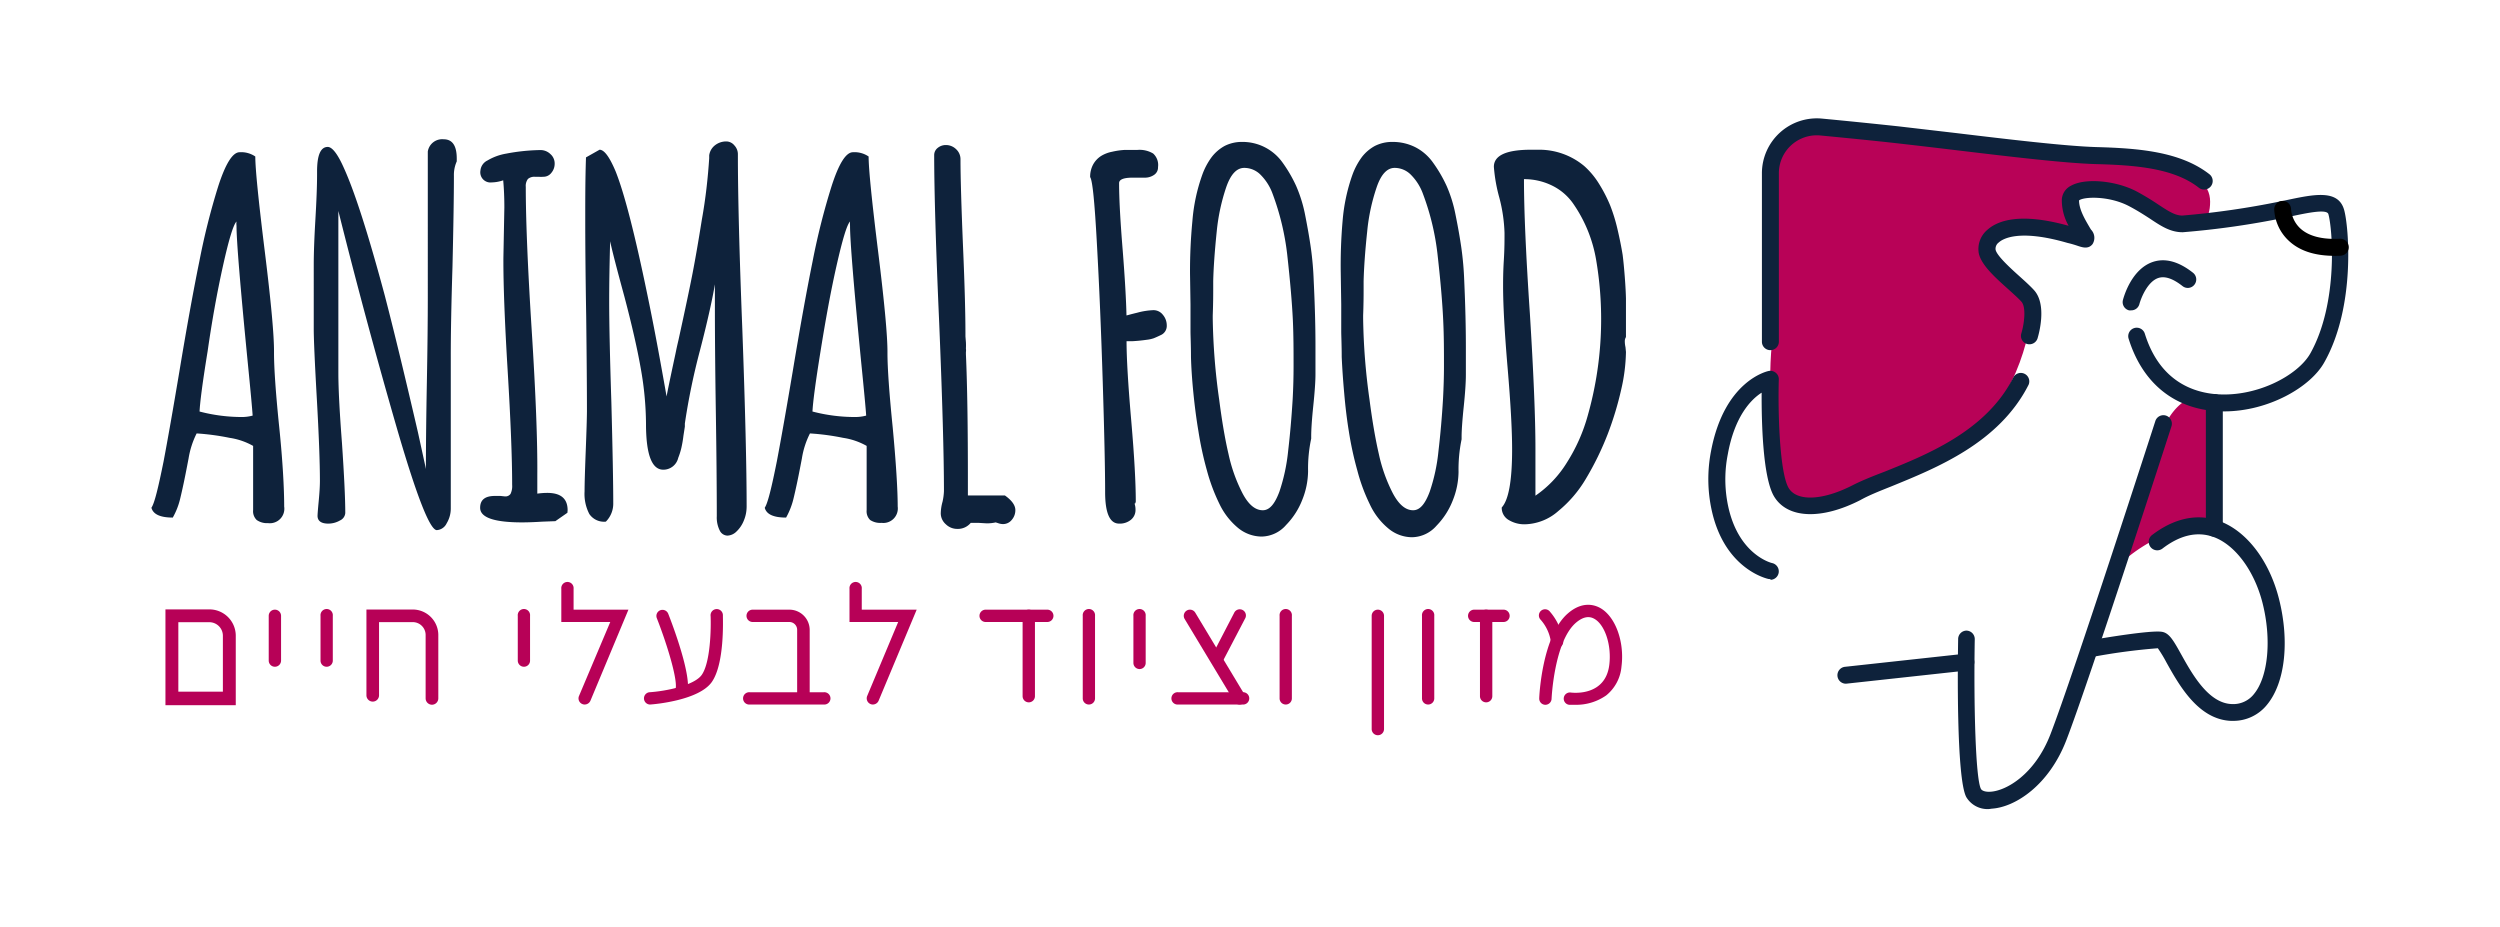
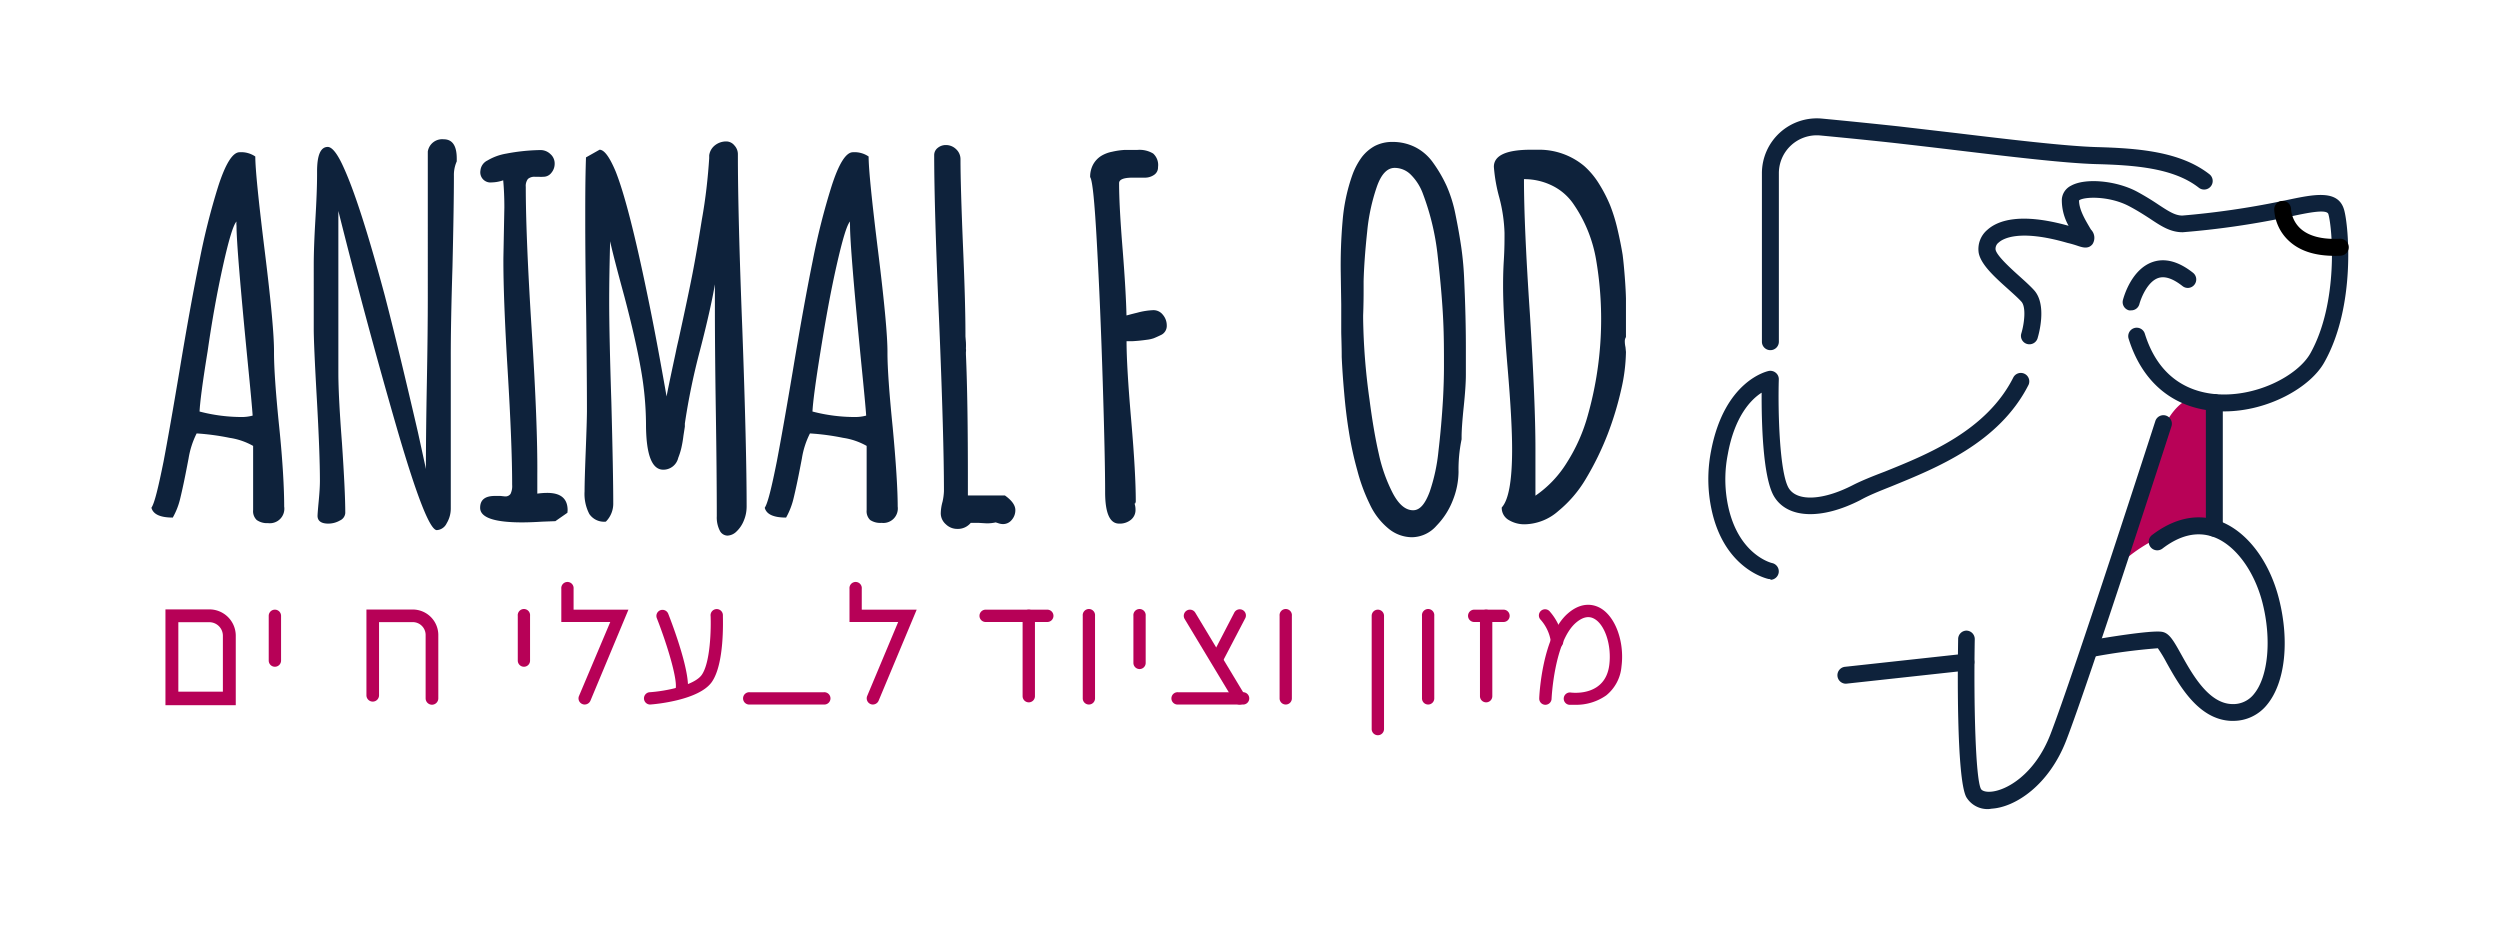
<svg xmlns="http://www.w3.org/2000/svg" id="Layer_1" data-name="Layer 1" viewBox="0 0 368.69 136.76">
  <defs>
    <style>.cls-1{fill:#b80257;}.cls-2{fill:#0e223b;}.cls-3{fill:#b70157;}</style>
  </defs>
  <path class="cls-1" d="M312.22,83.58a23.1,23.1,0,0,1,7.6-4.92c4.82-2,6.73-1.49,6.73-1.49s.09-16.47-.61-17.88-4.88-1.7-7.47,5.18S312.22,83.58,312.22,83.58Z" />
-   <path class="cls-1" d="M261.44,49.78s-.68-18.79-.25-23.45,2-7.77,8-7.54S289,21,293.86,21.52s10.56.77,16.42,1.45,15.66,1.26,15.66,6.77-5.07,3.46-7,2.2-7.59-5.61-11.72-3.88c-1.61.82-2.19,2.33-.6,5.25s-3.09.59-5.25.37-7.38-.51-8.15,2.1,4.69,5.93,5.94,8.2-1,12.69-7.26,19.5c-3.28,3.37-7.29,4.43-13,6.9s-13.08,5.83-15.51,3S260.64,54.51,261.44,49.78Z" />
  <path class="cls-2" d="M37.86,76.69a1.79,1.79,0,0,1-.53-1.46V65.76a10,10,0,0,0-3.48-1.19A35,35,0,0,0,29,63.92a12.71,12.71,0,0,0-1.19,3.69l-.21,1.09c-.37,1.94-.71,3.52-1,4.72a10.65,10.65,0,0,1-1.12,2.91c-1.84,0-2.89-.48-3.15-1.45.45-.64,1-2.91,1.79-6.81q.95-5,2.34-13.31,1.6-9.65,2.94-16.22a102.13,102.13,0,0,1,2.79-11.09q1.62-5,3.15-5a3.69,3.69,0,0,1,2.31.63q0,2.7,1.4,14T40.41,52c0,2.27.25,5.94.77,11s.73,9.1.73,11.7a2.14,2.14,0,0,1-2.38,2.45A2.64,2.64,0,0,1,37.86,76.69Zm-.6-15.4q-.1-1.56-.73-7.91-1.65-16.82-1.65-20.07a2.54,2.54,0,0,1,0-.64q-.7.7-2,6.56T30.62,51.8c-.73,4.48-1.12,7.45-1.19,8.89a24.64,24.64,0,0,0,6.36.81A6.17,6.17,0,0,0,37.26,61.29Z" />
  <path class="cls-2" d="M62.74,68.81l.07.36q0-5.15.14-12.67t.14-12.66V22.35a2.15,2.15,0,0,1,2.34-1.81c1.28,0,1.93.94,1.93,2.83v.43a4.93,4.93,0,0,0-.42,2.13q0,4.39-.21,13.41-.26,8.4-.25,13.44V75a4.21,4.21,0,0,1-.61,2.18,1.73,1.73,0,0,1-1.45,1q-1.52,0-5.88-15Q54,47.49,49.9,31.11V54.94q0,3.48.53,10.36c.32,4.75.49,8.2.49,10.36a1.31,1.31,0,0,1-.79,1.1,3.42,3.42,0,0,1-1.73.46c-1,0-1.57-.38-1.57-1.14,0-.19.05-.91.17-2.16s.18-2.27.18-3q0-4.05-.46-12.2t-.45-10.33V39.09q0-2.56.24-6.67c.16-2.74.25-5,.25-6.67v-.46c0-2.41.52-3.62,1.57-3.62.65,0,1.46,1,2.41,3.16q2.38,5.25,6,18.73,2,7.69,4.9,20.21Z" />
  <path class="cls-2" d="M83.68,75.62,81.9,76.86,80,76.93c-1.14.07-2.13.11-3,.11q-6.2,0-6.19-2.16c0-1.16.72-1.74,2.17-1.74q.48,0,.84,0l.66.07a.91.91,0,0,0,.81-.37,2.63,2.63,0,0,0,.24-1.33q0-5.88-.66-16.81T74.24,38l.07-3.72.07-3.69c0-1.44-.06-2.79-.17-4a5.37,5.37,0,0,1-1.68.31,1.5,1.5,0,0,1-1.68-1.73,1.84,1.84,0,0,1,1.05-1.51,8,8,0,0,1,2.73-1,28.94,28.94,0,0,1,5.07-.53,2.1,2.1,0,0,1,1.47.59,1.83,1.83,0,0,1,.63,1.4,2.07,2.07,0,0,1-.48,1.36,1.47,1.47,0,0,1-1.2.59,4.55,4.55,0,0,1-.7,0h-.56a1.45,1.45,0,0,0-1,.32,1.69,1.69,0,0,0-.32,1.17q0,7.38.88,21.25T79.24,70v2.8a10.39,10.39,0,0,1,1.47-.11c2,0,3,.85,3,2.56Z" />
  <path class="cls-2" d="M104.59,23.34v-.43a2.26,2.26,0,0,1,.86-1.49,2.67,2.67,0,0,1,1.69-.56,1.54,1.54,0,0,1,1.16.58,1.9,1.9,0,0,1,.52,1.26q0,9.15.66,26,.63,17.34.63,26a5.31,5.31,0,0,1-.42,2.09,4.51,4.51,0,0,1-1.08,1.6,2,2,0,0,1-1.33.6,1.3,1.3,0,0,1-1.14-.76,4.28,4.28,0,0,1-.43-2.11q0-6.21-.14-15.29t-.14-15.29V41.93c-.31,1.86-1,5.13-2.21,9.78A98,98,0,0,0,101,62.46v.46l-.21,1.35a17,17,0,0,1-.3,1.76,10.15,10.15,0,0,1-.47,1.5,2.25,2.25,0,0,1-2.2,1.74q-2.55,0-2.55-6.77a47.62,47.62,0,0,0-.76-8.09q-.75-4.32-2.43-10.68-1.68-6.16-2.1-8.15c-.09,3.42-.14,6.35-.14,8.76q0,5,.32,14.93.28,10.6.28,14.93a3.76,3.76,0,0,1-1.09,2.73,2.62,2.62,0,0,1-2.44-1.13,6.42,6.42,0,0,1-.7-3.34q0-1.56.17-5.92t.18-5.85q0-4.72-.11-14.08-.14-8.34-.14-14c0-3.14,0-6.28.11-9.4l2-1.13c.7,0,1.49,1.1,2.38,3.22q1.92,4.83,4.65,18.06c.68,3.26,1.29,6.43,1.85,9.5q.91,5,1,5.61.28-1.45,1-4.83c.14-.66.28-1.28.4-1.88s.25-1.14.37-1.66q1.44-6.57,2.06-9.76t1.37-7.91C104.08,29.22,104.4,26.2,104.59,23.34Z" />
  <path class="cls-2" d="M128.33,76.69a1.79,1.79,0,0,1-.52-1.46V65.76a10,10,0,0,0-3.48-1.19,35,35,0,0,0-4.88-.65,12.41,12.41,0,0,0-1.19,3.69l-.21,1.09c-.37,1.94-.71,3.52-1,4.72a11,11,0,0,1-1.12,2.91c-1.85,0-2.9-.48-3.15-1.45.44-.64,1-2.91,1.78-6.81q.95-5,2.35-13.31,1.6-9.65,2.93-16.22a101.91,101.91,0,0,1,2.8-11.09q1.61-5,3.15-5a3.69,3.69,0,0,1,2.31.63q0,2.7,1.4,14T130.88,52q0,3.4.77,11,.73,7.8.74,11.7A2.14,2.14,0,0,1,130,77.11,2.69,2.69,0,0,1,128.33,76.69Zm-.59-15.4q-.1-1.56-.74-7.91-1.64-16.82-1.64-20.07a3.62,3.62,0,0,1,0-.64c-.46.47-1.12,2.66-2,6.56s-1.63,8.09-2.35,12.57-1.12,7.45-1.19,8.89a24.66,24.66,0,0,0,6.37.81A6.17,6.17,0,0,0,127.74,61.29Z" />
  <path class="cls-2" d="M142.74,71.22v1.85h5.46c1,.71,1.54,1.43,1.54,2.16a2.17,2.17,0,0,1-.53,1.44,1.64,1.64,0,0,1-1.29.62,2.19,2.19,0,0,1-.73-.14l-.35-.11a5.66,5.66,0,0,1-1.37.14l-1.15-.07c-.35,0-.74,0-1.16,0a2.45,2.45,0,0,1-2,.89,2.39,2.39,0,0,1-1.68-.69,2.15,2.15,0,0,1-.74-1.61A6.74,6.74,0,0,1,139,74a8.59,8.59,0,0,0,.21-1.57q0-7.83-.7-24.79-.73-16.49-.74-24.76a1.33,1.33,0,0,1,.51-1.06,1.89,1.89,0,0,1,1.24-.43A2.14,2.14,0,0,1,141,22a2,2,0,0,1,.65,1.48q0,3.93.38,13.08.36,8.31.35,13.06l.07.88a8,8,0,0,1,0,.89,1.89,1.89,0,0,1,0,.53v.32Q142.75,59,142.74,71.22Z" />
  <path class="cls-2" d="M167.32,74.27a2.72,2.72,0,0,1,.14.89,1.84,1.84,0,0,1-.67,1.49,2.58,2.58,0,0,1-1.75.57q-2.06,0-2.06-4.65,0-4.93-.35-16.19T161.77,36c-.33-6.11-.65-9.41-1-9.88a3.82,3.82,0,0,1,.44-1.86A3.48,3.48,0,0,1,162.39,23a4.85,4.85,0,0,1,1.62-.62,10.79,10.79,0,0,1,1.87-.27q.5,0,1.86,0a3.89,3.89,0,0,1,2.32.53,2.27,2.27,0,0,1,.72,2,1.31,1.31,0,0,1-.58,1.15,2.37,2.37,0,0,1-1.41.41l-.7,0q-.42,0-1.05,0c-1.33,0-2,.27-2,.81q0,3.38.53,9.87c.33,4.18.51,7.4.56,9.64.05,0,.57-.16,1.57-.4a10.58,10.58,0,0,1,2.42-.38,1.76,1.76,0,0,1,1.38.69,2.4,2.4,0,0,1,.57,1.55,1.48,1.48,0,0,1-.91,1.45c-.39.19-.73.34-1,.45a4.86,4.86,0,0,1-1.05.23c-.77.11-1.49.18-2.17.21l-.8,0c0,2.49.23,6.42.7,11.82q.66,7.65.66,11.84l-.07.25Z" />
-   <path class="cls-2" d="M183.15,20.93a7.23,7.23,0,0,1,6,3.05,20.15,20.15,0,0,1,2,3.44,20.48,20.48,0,0,1,1.3,4.15c.37,1.87.66,3.52.87,5a46.54,46.54,0,0,1,.42,4.83Q194,46.72,194,51v4.19c0,1.06-.11,2.61-.32,4.64s-.31,3.53-.31,4.54v.32a21.06,21.06,0,0,0-.46,4.79,11.58,11.58,0,0,1-.84,4.19,11,11,0,0,1-2.41,3.76,4.87,4.87,0,0,1-3.6,1.7,5.54,5.54,0,0,1-3.52-1.31,10.42,10.42,0,0,1-2.71-3.52A27.1,27.1,0,0,1,178,69.41a49.82,49.82,0,0,1-1.26-5.81Q176.3,61,176,58t-.36-5.37c0-1.8-.07-3.08-.07-3.83,0-1.33,0-2.63,0-3.91l-.07-4.57a77.19,77.19,0,0,1,.35-7.73,26.29,26.29,0,0,1,1.47-6.85,10.1,10.1,0,0,1,1.37-2.57,6.14,6.14,0,0,1,1.92-1.65A5.57,5.57,0,0,1,183.15,20.93Zm.35,3.83c-1.12,0-2,.94-2.66,2.84a29.21,29.21,0,0,0-1.4,6.52q-.45,4.37-.52,7.34l0,1.35c0,2.27-.07,3.54-.07,3.8v.32a93.84,93.84,0,0,0,.95,12c.4,3.1.85,5.78,1.38,8.05a23.41,23.41,0,0,0,2.05,5.75q1.32,2.52,3,2.52c1,0,1.77-.92,2.45-2.74a27.17,27.17,0,0,0,1.29-6q.42-3.57.67-7.68c.09-1.68.13-3.29.13-4.83,0-2.17,0-4.41-.1-6.7q-.18-3.87-.84-9.79a37.91,37.91,0,0,0-2.13-8.87,7.69,7.69,0,0,0-1.8-2.87A3.38,3.38,0,0,0,183.5,24.76Z" />
  <path class="cls-2" d="M205.34,20.93a7.41,7.41,0,0,1,3.39.78A7.27,7.27,0,0,1,211.35,24a20.2,20.2,0,0,1,2,3.44,19.88,19.88,0,0,1,1.29,4.15c.38,1.87.67,3.52.88,5a46.54,46.54,0,0,1,.42,4.83q.24,5.36.24,9.68v4.19c0,1.06-.1,2.61-.31,4.64s-.32,3.53-.32,4.54v.32a21.7,21.7,0,0,0-.45,4.79,11.58,11.58,0,0,1-.84,4.19,11.12,11.12,0,0,1-2.41,3.76,4.9,4.9,0,0,1-3.61,1.7,5.49,5.49,0,0,1-3.51-1.31A10.18,10.18,0,0,1,202,74.34a26.34,26.34,0,0,1-1.82-4.93,49.82,49.82,0,0,1-1.26-5.81q-.42-2.57-.68-5.59c-.18-2-.3-3.81-.37-5.37,0-1.8-.07-3.08-.07-3.83,0-1.33,0-2.63,0-3.91l-.07-4.57A74.32,74.32,0,0,1,198,32.6a26.71,26.71,0,0,1,1.46-6.85,10.43,10.43,0,0,1,1.37-2.57,6.14,6.14,0,0,1,1.92-1.65A5.61,5.61,0,0,1,205.34,20.93Zm.34,3.83c-1.11,0-2,.94-2.65,2.84a28.66,28.66,0,0,0-1.4,6.52c-.31,2.91-.48,5.36-.53,7.34l0,1.35c0,2.27-.07,3.54-.07,3.8v.32a93.58,93.58,0,0,0,.94,12q.6,4.65,1.38,8.05a23.41,23.41,0,0,0,2.05,5.75q1.33,2.52,3,2.52c1,0,1.77-.92,2.45-2.74a26.6,26.6,0,0,0,1.29-6c.28-2.38.51-4.94.67-7.68.09-1.68.14-3.29.14-4.83,0-2.17,0-4.41-.11-6.7q-.17-3.87-.84-9.79a36.94,36.94,0,0,0-2.13-8.87,7.69,7.69,0,0,0-1.8-2.87A3.36,3.36,0,0,0,205.68,24.76Z" />
  <path class="cls-2" d="M224.94,77.32a4.48,4.48,0,0,1-2.47-.65,2.06,2.06,0,0,1-1-1.83Q223,73.18,223,66.29q0-4.26-.66-12t-.67-12c0-.86,0-2.17.11-3.94s.1-3.11.1-4a22.93,22.93,0,0,0-.76-5.18,23.63,23.63,0,0,1-.81-4.57q0-2.52,5.49-2.52h1.09a10.36,10.36,0,0,1,6.75,2.41,11.75,11.75,0,0,1,2.15,2.57,21.2,21.2,0,0,1,1.69,3.28,25.32,25.32,0,0,1,1.07,3.5c.31,1.33.56,2.58.75,3.74.12.94.22,2,.32,3.31s.15,2.32.17,3.14v5.68a1.16,1.16,0,0,0-.17.64,4.2,4.2,0,0,0,.1.85l.07.71a26.13,26.13,0,0,1-.7,5.53,47.6,47.6,0,0,1-2,6.6,43.4,43.4,0,0,1-3.26,6.65,17.85,17.85,0,0,1-4,4.66A7.71,7.71,0,0,1,224.94,77.32Zm1.5-11.17V73.1a16.19,16.19,0,0,0,4.63-4.87,25.56,25.56,0,0,0,3.1-7,52.1,52.1,0,0,0,1.22-22.91,20.51,20.51,0,0,0-3.32-8.2A8.13,8.13,0,0,0,229,27.42a9.32,9.32,0,0,0-4.25-1v.07q0,6.81.87,19.76Q226.44,59.47,226.44,66.15Z" />
  <path class="cls-2" d="M261.09,85.39a1.09,1.09,0,0,1-.26,0c-.3-.06-7.41-1.68-8.73-12.09a21.59,21.59,0,0,1,.23-6.74c1.95-10.39,8.24-11.79,8.5-11.85a1.26,1.26,0,0,1,1.06.27,1.21,1.21,0,0,1,.44,1c-.14,5,.13,13.77,1.46,16,1.22,2,5,1.85,9.43-.42,1.29-.66,2.88-1.3,4.72-2,6.36-2.56,15.06-6.06,19-13.94a1.25,1.25,0,0,1,2.23,1.12C294.81,65.34,285.6,69,278.88,71.75c-1.79.71-3.33,1.33-4.52,2-5.74,2.94-10.73,2.74-12.71-.51-1.72-2.82-1.87-11.33-1.85-15.33-1.58,1-4,3.51-5,9.13a19.09,19.09,0,0,0-.21,6c1.1,8.66,6.71,10,6.76,10a1.25,1.25,0,0,1-.25,2.47Z" />
  <path class="cls-2" d="M261.09,51.64a1.24,1.24,0,0,1-1.25-1.25V25.56a8.1,8.1,0,0,1,8.86-8.07c4.11.39,7.9.78,11.26,1.14l8.57,1c7.57.91,16.15,1.93,20.62,2.06,6.07.17,12.35.62,16.68,4a1.25,1.25,0,1,1-1.55,2c-3.73-2.94-9.55-3.34-15.2-3.49-4.58-.13-12.85-1.12-20.85-2.08-3-.36-6-.71-8.55-1-3.34-.37-7.12-.75-11.22-1.14a5.59,5.59,0,0,0-6.12,5.58V50.39A1.25,1.25,0,0,1,261.09,51.64Z" />
  <path class="cls-2" d="M328,60.67a17.68,17.68,0,0,1-1.78-.09c-6-.62-10.36-4.4-12.3-10.63a1.25,1.25,0,0,1,2.39-.74c2.08,6.69,6.68,8.52,10.17,8.89,6.06.63,12.38-2.66,14.25-6,4.16-7.45,3.26-18.39,2.65-20.52-.22-.79-3.08-.19-5.6.35l-.88.18a123.74,123.74,0,0,1-15,2.14c-1.8,0-3.14-.87-4.83-2-.88-.57-1.87-1.21-3.11-1.86-3-1.56-6.71-1.38-7.35-.83,0,1.41,1,3,1.62,4.07l.14.23A1.73,1.73,0,0,1,308.6,36c-.61.78-1.48.49-2.18.26a15.49,15.49,0,0,0-1.53-.44c-7.17-2.08-9.55-.58-10.11-.07a1.15,1.15,0,0,0-.48,1.06c.17.92,2.32,2.85,3.6,4,.8.72,1.56,1.41,2.09,2,1.94,2.17.65,6.59.5,7.09a1.26,1.26,0,0,1-1.57.82,1.24,1.24,0,0,1-.82-1.56c.43-1.42.74-3.88,0-4.68-.44-.49-1.15-1.12-1.9-1.8-2-1.79-4.06-3.64-4.39-5.39a3.71,3.71,0,0,1,1.26-3.38c1.53-1.39,4.86-2.61,12-.61a7.68,7.68,0,0,1-1-3.91,2.44,2.44,0,0,1,1.35-2c2.07-1.17,6.58-.78,9.66.83a38.48,38.48,0,0,1,3.3,2c1.45.95,2.41,1.57,3.47,1.57a122.88,122.88,0,0,0,14.45-2.09l.87-.18c4.11-.87,7.66-1.62,8.53,1.42.69,2.42,1.73,14.18-2.88,22.42C340.81,57.08,334.53,60.67,328,60.67Z" />
  <path class="cls-2" d="M314.29,45.77a1.1,1.1,0,0,1-.31,0,1.25,1.25,0,0,1-.9-1.52c.12-.46,1.25-4.55,4.41-5.62,1.82-.61,3.82-.07,5.93,1.6a1.25,1.25,0,0,1,.2,1.76,1.24,1.24,0,0,1-1.75.2c-1.41-1.11-2.61-1.52-3.58-1.19-1.6.54-2.56,3-2.79,3.88A1.24,1.24,0,0,1,314.29,45.77Z" />
  <path d="M344.32,37.73c-3,0-5.26-.76-6.84-2.28a6.78,6.78,0,0,1-2.09-4.58,1.25,1.25,0,0,1,1.25-1.24h0a1.24,1.24,0,0,1,1.24,1.24,4.31,4.31,0,0,0,1.34,2.8c1.23,1.15,3.21,1.67,5.85,1.54a1.25,1.25,0,0,1,.12,2.5C344.9,37.73,344.61,37.73,344.32,37.73Z" />
  <path class="cls-2" d="M293.39,119.31a3.64,3.64,0,0,1-3.41-1.76c-1.49-2.79-1.26-19.88-1.2-23.28A1.25,1.25,0,0,1,290,93h0a1.25,1.25,0,0,1,1.23,1.27c-.17,9.69.12,20.59.91,22.07.16.3.71.47,1.42.42,2.29-.14,6.53-2.51,8.84-8.49,3.39-8.78,15.34-45.8,15.46-46.17a1.25,1.25,0,0,1,1.57-.81,1.26,1.26,0,0,1,.81,1.58c-.12.37-12.09,37.46-15.51,46.3-2.56,6.63-7.51,9.87-11,10.09Z" />
  <path class="cls-2" d="M272.2,100.83a1.25,1.25,0,0,1-.13-2.49l17.79-1.94a1.25,1.25,0,0,1,.27,2.48l-17.79,1.94Z" />
  <path class="cls-2" d="M329.29,106.31H329c-4.82-.21-7.64-5.28-9.51-8.63a19.8,19.8,0,0,0-1.26-2.08,89.06,89.06,0,0,0-9.79,1.31,1.26,1.26,0,0,1-1.44-1,1.24,1.24,0,0,1,1-1.44c2.15-.38,9.27-1.57,10.85-1.29,1.07.18,1.69,1.29,2.81,3.3,1.6,2.87,4,7.21,7.44,7.35a3.88,3.88,0,0,0,3.34-1.52c2.08-2.57,2.58-8.08,1.22-13.42-1.23-4.8-4.1-8.62-7.31-9.73-2.37-.82-4.89-.23-7.48,1.77a1.26,1.26,0,0,1-1.53-2c4.11-3.15,7.61-2.91,9.82-2.14,4.05,1.39,7.47,5.79,8.92,11.47,1.6,6.25.93,12.37-1.7,15.61A6.36,6.36,0,0,1,329.29,106.31Z" />
  <path class="cls-2" d="M326.56,79.14a1.24,1.24,0,0,1-1.25-1.25V59.36a1.25,1.25,0,0,1,2.5,0V77.89A1.25,1.25,0,0,1,326.56,79.14Z" />
  <path class="cls-3" d="M34.77,104H24.4V89.87h6.48a3.89,3.89,0,0,1,3.89,3.89ZM26.3,102h6.57V93.76a2,2,0,0,0-2-2H26.3Z" />
  <path class="cls-3" d="M63.7,103.93a.94.94,0,0,1-.93-.94v-9.4a1.9,1.9,0,0,0-2-1.84H55.9v10.79a.93.93,0,1,1-1.86,0V89.89h6.78a3.77,3.77,0,0,1,3.82,3.7V103A.94.94,0,0,1,63.7,103.93Z" />
  <path class="cls-3" d="M40.54,98.33a.91.91,0,0,1-.91-.91v-6.6a.91.91,0,0,1,1.82,0v6.6A.91.91,0,0,1,40.54,98.33Z" />
-   <path class="cls-3" d="M48.17,98.33a.9.9,0,0,1-.9-.91v-6.6a.91.91,0,1,1,1.81,0v6.6A.91.91,0,0,1,48.17,98.33Z" />
  <path class="cls-3" d="M77.27,98.33a.91.91,0,0,1-.91-.91v-6.6a.91.91,0,1,1,1.81,0v6.6A.9.9,0,0,1,77.27,98.33Z" />
  <path class="cls-3" d="M86.23,103.9a.84.84,0,0,1-.35-.07.9.9,0,0,1-.49-1.19L90,91.73H82.78v-4.9a.91.91,0,1,1,1.81,0v3.08h8.09l-5.61,13.44A.93.93,0,0,1,86.23,103.9Z" />
  <path class="cls-3" d="M128.73,103.9a.84.84,0,0,1-.35-.07.91.91,0,0,1-.49-1.19l4.57-10.91h-7.18v-4.9a.91.91,0,1,1,1.81,0v3.08h8.1l-5.62,13.44A.93.93,0,0,1,128.73,103.9Z" />
  <path class="cls-3" d="M100.47,102.9a.79.79,0,0,1-.3-.05.9.9,0,0,1-.56-1.16c.41-1.16-1.08-6.27-2.75-10.54A.9.9,0,0,1,97.37,90a.91.91,0,0,1,1.18.52c.61,1.55,3.61,9.43,2.77,11.81A.9.9,0,0,1,100.47,102.9Z" />
  <path class="cls-3" d="M95.82,103.9a.91.91,0,0,1-.06-1.81c2.41-.15,6.63-1,7.73-2.56,1.3-1.86,1.38-6.89,1.31-8.67a.91.91,0,1,1,1.81-.08c0,.72.25,7.09-1.63,9.79s-8.38,3.29-9.1,3.33Z" />
-   <path class="cls-3" d="M118.47,103.2a.91.91,0,0,1-.91-.91V92.88a1.15,1.15,0,0,0-1.15-1.15H111a.91.91,0,0,1,0-1.82h5.41a3,3,0,0,1,3,3v9.41A.91.91,0,0,1,118.47,103.2Z" />
  <path class="cls-3" d="M121.47,103.9H110.59a.91.91,0,1,1,0-1.81h10.88a.91.91,0,1,1,0,1.81Z" />
  <path class="cls-3" d="M154.45,91.73h-9.09a.91.91,0,0,1,0-1.82h9.09a.91.91,0,1,1,0,1.82Z" />
  <path class="cls-3" d="M151.72,103.58a.91.91,0,0,1-.91-.91V90.82a.91.91,0,0,1,1.82,0v11.85A.91.91,0,0,1,151.72,103.58Z" />
  <path class="cls-3" d="M160.59,103.9a.9.9,0,0,1-.91-.91V90.82a.91.91,0,1,1,1.81,0V103A.9.9,0,0,1,160.59,103.9Z" />
  <path class="cls-3" d="M189.61,103.9a.9.9,0,0,1-.9-.91V90.82a.91.91,0,1,1,1.81,0V103A.9.9,0,0,1,189.61,103.9Z" />
  <path class="cls-3" d="M210.61,103.9a.9.9,0,0,1-.9-.91V90.82a.91.91,0,1,1,1.81,0V103A.9.9,0,0,1,210.61,103.9Z" />
  <path class="cls-3" d="M168.06,98.67a.91.91,0,0,1-.91-.91V90.82a.91.91,0,1,1,1.81,0v6.94A.9.9,0,0,1,168.06,98.67Z" />
  <path class="cls-3" d="M182.82,103.9a.89.89,0,0,1-.78-.44l-7.33-12.17a.91.91,0,1,1,1.56-.94l7.33,12.18a.91.91,0,0,1-.78,1.37Z" />
  <path class="cls-3" d="M179.64,97.81a.92.92,0,0,1-.42-.1.91.91,0,0,1-.38-1.22L182,90.4a.91.91,0,1,1,1.61.84l-3.18,6.09A.9.9,0,0,1,179.64,97.81Z" />
  <path class="cls-3" d="M183.23,103.9h-9.47a.91.91,0,1,1,0-1.81h9.47a.91.91,0,1,1,0,1.81Z" />
  <path class="cls-3" d="M203.2,108.43a.91.91,0,0,1-.91-.91V90.82a.91.91,0,1,1,1.82,0v16.7A.91.91,0,0,1,203.2,108.43Z" />
  <path class="cls-3" d="M221.73,91.73h-4.32a.91.91,0,1,1,0-1.82h4.32a.91.91,0,1,1,0,1.82Z" />
  <path class="cls-3" d="M219.17,103.58a.91.91,0,0,1-.91-.91V90.82a.91.91,0,1,1,1.82,0v11.85A.91.91,0,0,1,219.17,103.58Z" />
  <path class="cls-3" d="M232.24,103.94c-.48,0-.79,0-.83,0a.91.91,0,0,1,.23-1.81c.52.07,5.12.49,5.69-4.06.37-2.91-.65-6-2.26-6.84-.8-.43-1.69-.22-2.66.61-3.2,2.76-3.59,11.15-3.59,11.23a.92.92,0,0,1-.95.87A.91.91,0,0,1,227,103c0-.38.43-9.26,4.23-12.54,2.08-1.8,3.84-1.29,4.7-.83,2.29,1.23,3.67,5,3.2,8.66a6.13,6.13,0,0,1-2.26,4.27A7.72,7.72,0,0,1,232.24,103.94Z" />
  <path class="cls-3" d="M229.63,95.55a.91.91,0,0,1-.91-.89,6.24,6.24,0,0,0-1.5-3.25.91.91,0,1,1,1.37-1.19,8.24,8.24,0,0,1,1.95,4.4.91.91,0,0,1-.89.93Z" />
</svg>